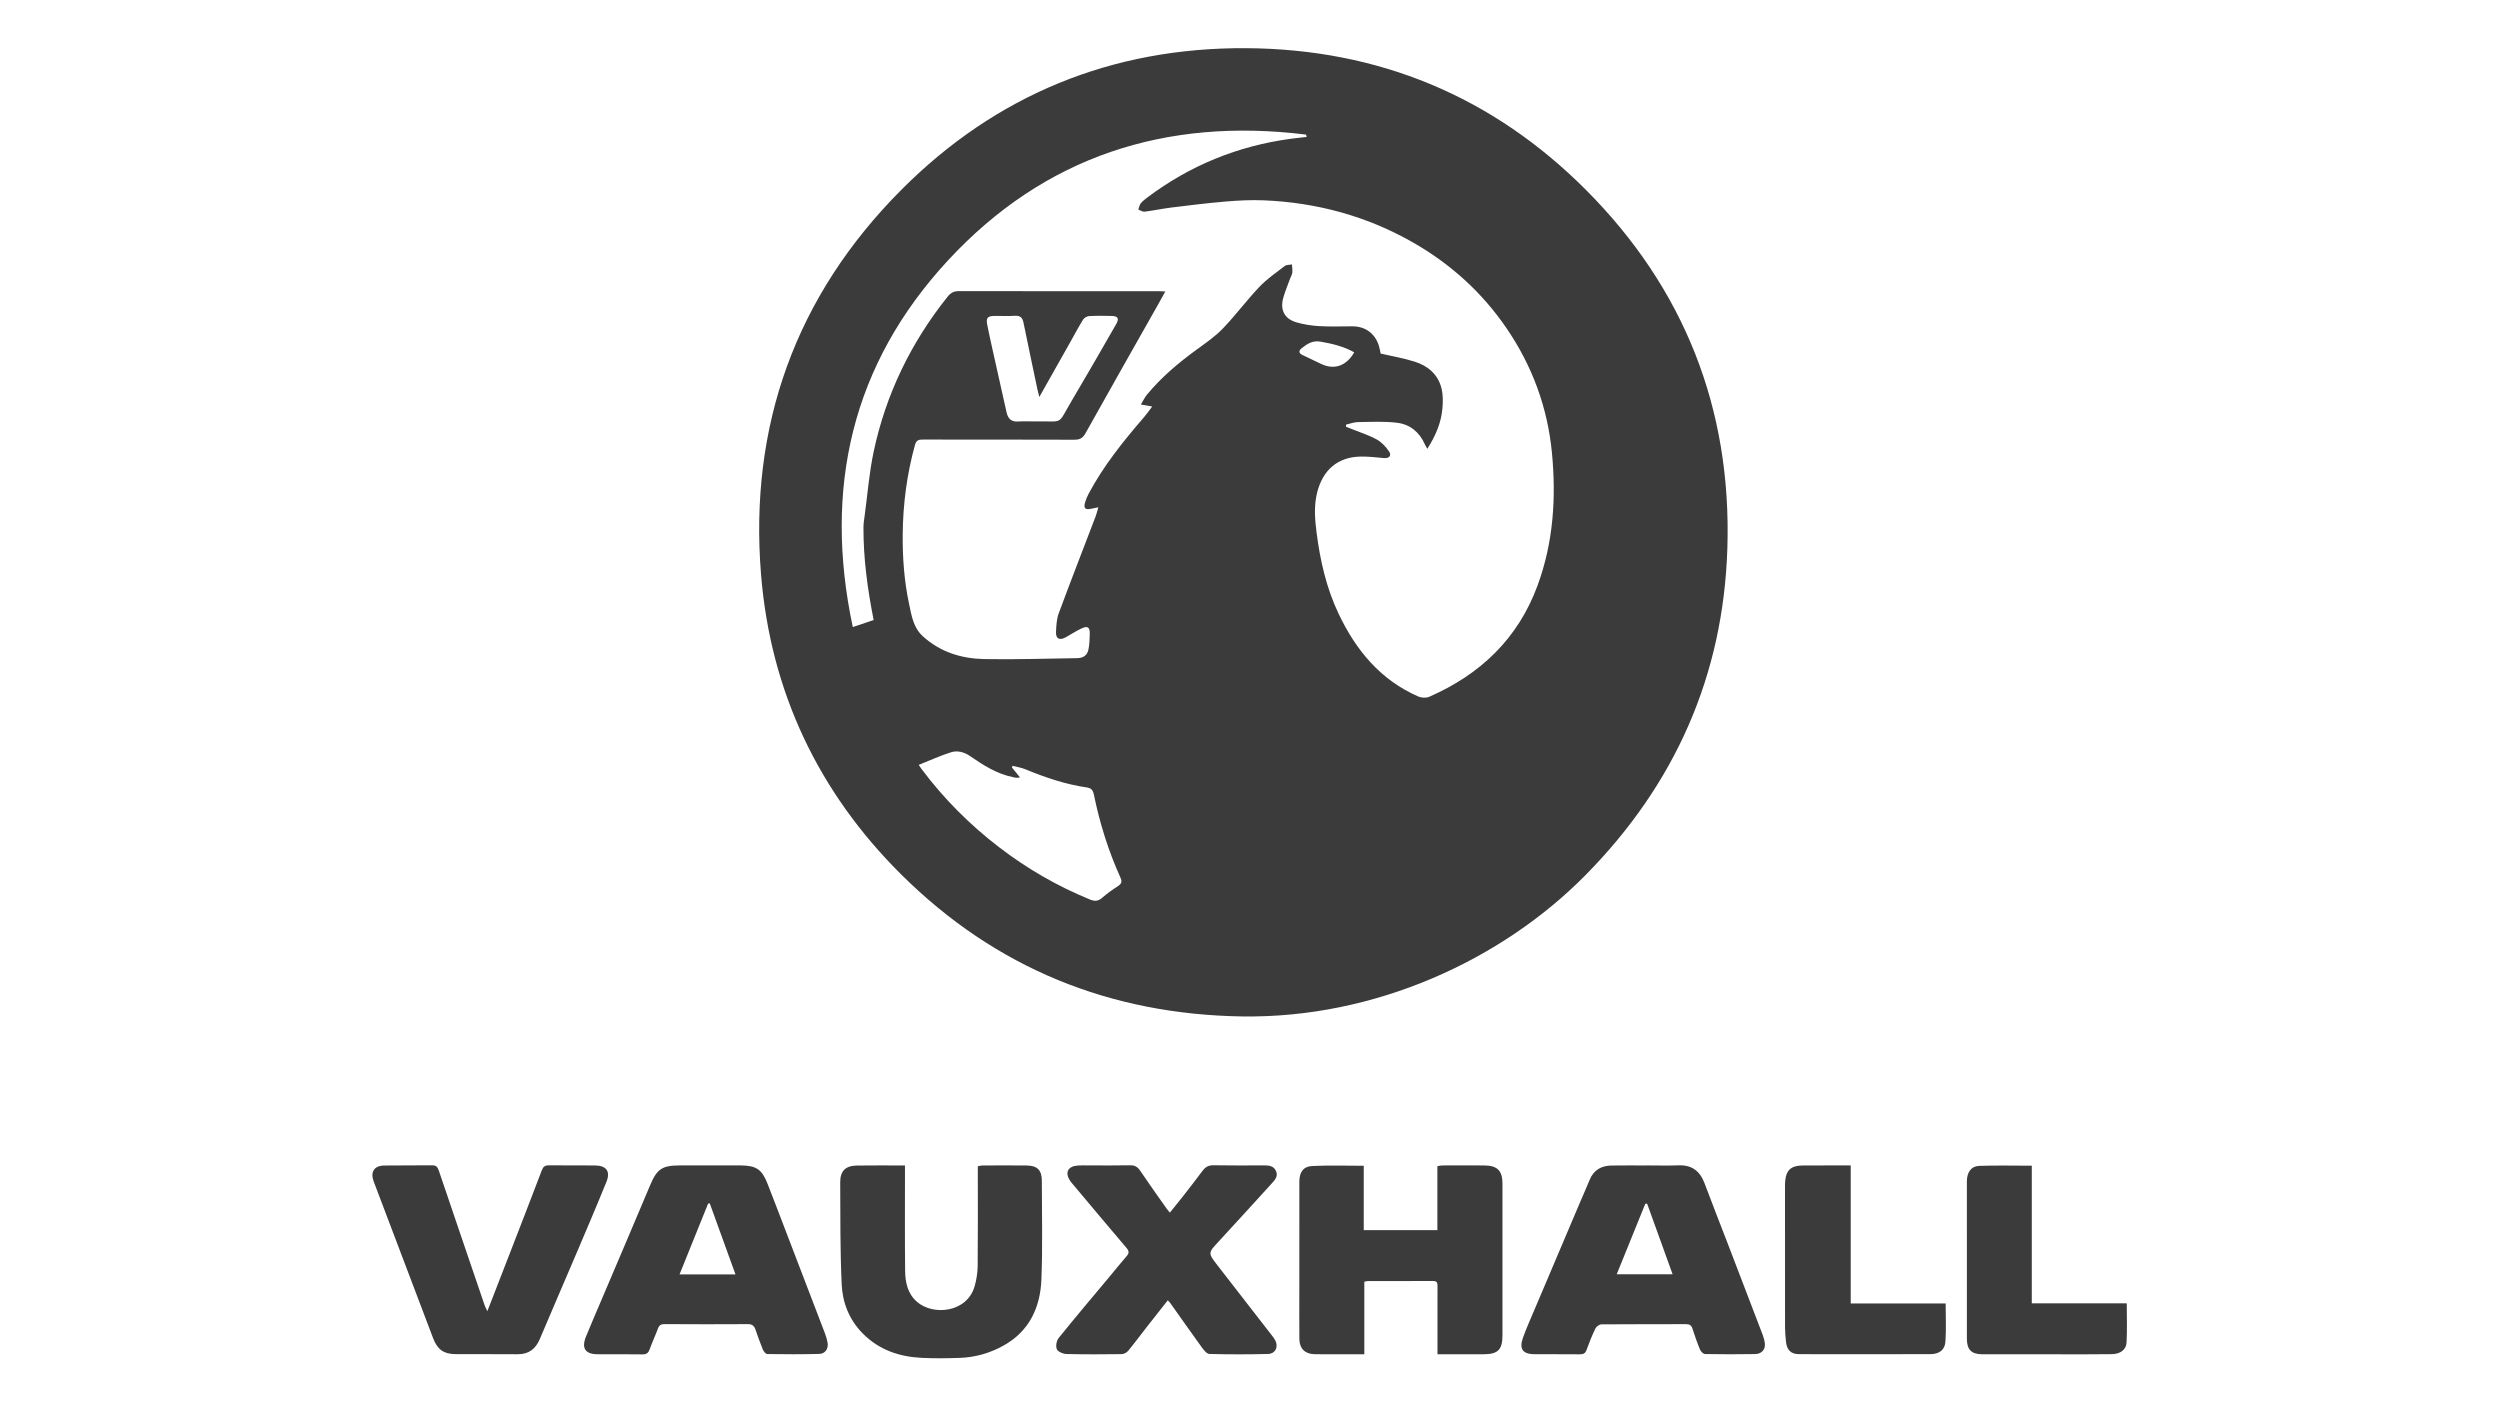
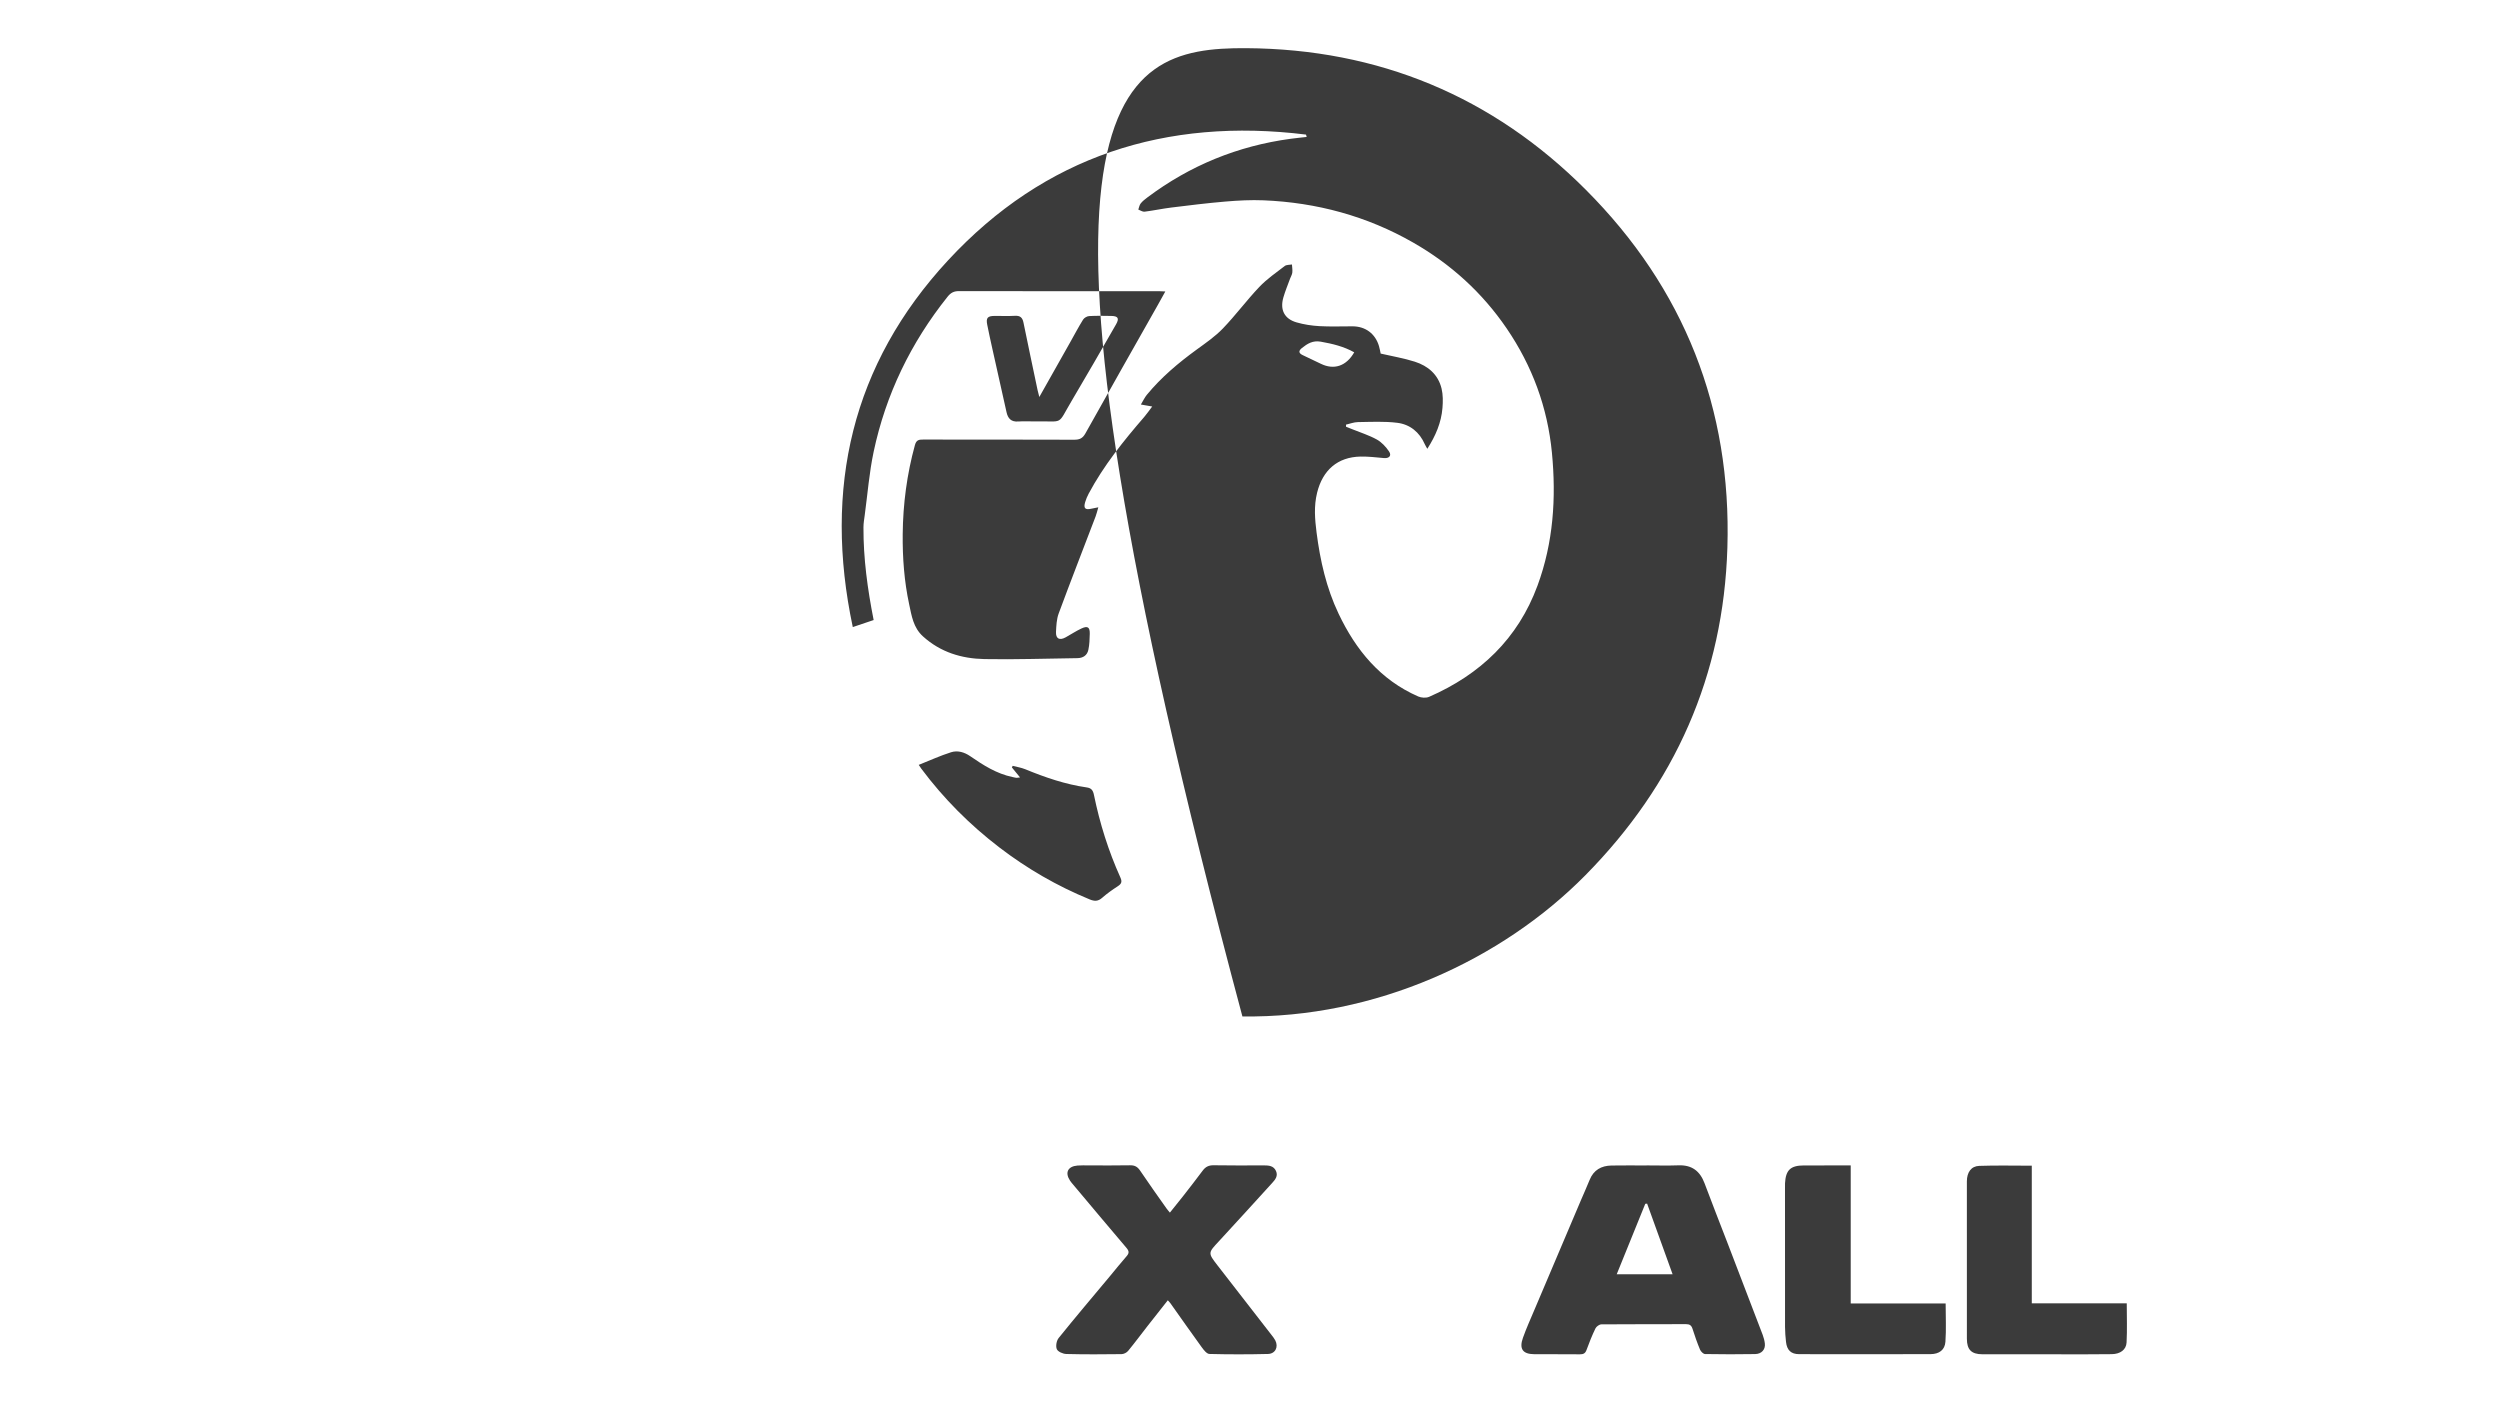
<svg xmlns="http://www.w3.org/2000/svg" id="Layer_2" data-name="Layer 2" viewBox="0 0 1920 1080">
  <defs>
    <style>
  .style-class {
    fill: #3b3b3b;
  }
  </style>
  </defs>
  <g id="Layer_1-2" data-name="Layer 1" transform="translate(286, 37)" class="style-class">
    <g>
-       <path d="m668.17,743.63c-101.69-1.52-189.52-37.11-261.83-108.83-63.93-63.41-100.52-140.84-107.84-230.33-9.36-114.39,26.6-214.19,107.67-295.63C478.76,35.93,567.99-.64,671.13,0c101.46.64,189.19,36.97,260.84,108.8,75.45,75.65,111.9,167.89,108.66,274.82-2.97,98.07-40.18,181.81-109.11,251.62-64.29,65.1-161.44,109.84-263.35,108.38Zm-59.19-556.8c-2.11,3.81-3.92,7.11-5.77,10.39-18.57,32.87-37.23,65.69-55.63,98.66-2.12,3.8-4.48,4.84-8.61,4.83-38.64-.16-77.28-.07-115.92-.13-3.22,0-5.28.18-6.39,4.24-6.16,22.41-9.16,45.26-9.38,68.39-.17,18.07,1.14,36.14,4.96,53.9,1.91,8.89,3.17,17.9,10.62,24.64,13.46,12.19,29.71,17.08,47.15,17.42,23.78.46,47.59-.43,71.39-.71,4.42-.05,7.54-2.17,8.45-6.34.87-4,.99-8.2,1.09-12.32.13-5.15-1.62-6.35-6.4-4.12-4.2,1.95-8.08,4.57-12.15,6.81-4.67,2.57-7.63,1.04-7.38-4.18.23-4.77.44-9.8,2.07-14.19,9.22-24.92,18.88-49.68,28.35-74.51.78-2.03,1.25-4.18,2.08-7-2.54.51-3.97.77-5.38,1.08-4.76,1.07-6.14-.35-4.71-5.11.67-2.22,1.58-4.4,2.67-6.44,11.51-21.57,26.72-40.47,42.62-58.86,2.06-2.39,3.85-5.02,6.18-8.09-3.4-.59-5.55-.97-8.7-1.52,1.83-3.03,2.92-5.44,4.55-7.42,11.07-13.46,24.26-24.56,38.31-34.78,6.97-5.07,14.21-10.05,20.14-16.22,9.78-10.17,18.22-21.62,27.94-31.85,5.78-6.08,12.84-10.97,19.54-16.11,1.35-1.04,3.67-.81,5.55-1.17.12,2.07.51,4.17.28,6.21-.18,1.6-1.15,3.1-1.72,4.66-1.76,4.84-3.77,9.61-5.18,14.55-2.68,9.42.82,16.34,10.12,19.04,5.66,1.64,11.65,2.55,17.55,2.89,8.47.48,16.98.15,25.48.15,9.91,0,17.52,5.67,20.32,15.21.64,2.17,1,4.42,1.29,5.72,9.2,2.13,17.91,3.57,26.23,6.23,10.17,3.25,17.93,9.86,20.54,20.65,1.15,4.74,1.09,9.94.69,14.86-.91,11.27-5.23,21.4-11.64,31.39-.86-1.55-1.48-2.49-1.93-3.51-4.07-9.3-11.39-15.23-21.1-16.45-9.97-1.25-20.18-.68-30.28-.55-3.05.04-6.09,1.27-9.14,1.95,0,.54.01,1.08.02,1.61,1.61.64,3.23,1.27,4.84,1.93,6.31,2.56,12.9,4.61,18.81,7.89,3.71,2.06,6.97,5.59,9.38,9.16,2.19,3.24.07,5.44-3.88,5.09-5.95-.53-11.92-1.26-17.87-1.16-17.83.3-29.22,10.49-33.5,27.79-2.56,10.35-1.69,20.5-.4,30.59,2.75,21.46,7.49,42.49,16.86,62.21,13.31,28.02,32.05,50.89,61.18,63.65,2.42,1.06,6.05,1.3,8.4.28,39.29-17.16,68.21-44.63,83.24-85.4,12.18-33.06,14.42-67.31,11.07-102.08-3.35-34.79-15.11-66.64-34.77-95.47-18.77-27.52-42.85-49.36-71.79-65.92-35.63-20.39-74.1-30.76-114.95-32.45-9.75-.4-19.59.14-29.32.96-13.86,1.17-27.68,2.89-41.49,4.59-6.88.85-13.68,2.33-20.55,3.19-1.51.19-3.19-1.05-4.79-1.63.59-1.59.83-3.45,1.84-4.71,1.43-1.79,3.32-3.25,5.18-4.65,32.74-24.57,69.44-39.52,109.99-45.01,4.09-.55,8.2-.95,12.3-1.41l-.51-1.81c-107.36-13.26-200.76,16.51-274.84,96.5-74.03,79.92-95.85,175.11-73.24,281.73,6.17-2.08,11.13-3.75,16.02-5.4-4.71-23.92-7.93-47.38-7.82-71.19.01-3.12.55-6.24.97-9.35,2.2-16.23,3.46-32.66,6.84-48.64,9.35-44.16,28.6-83.81,56.79-119.13,2.44-3.06,4.83-4.32,8.74-4.31,51.14.11,102.27.06,153.41.05,1.44,0,2.89.12,5.12.22Zm-189.4,363.59c1.14,1.69,1.56,2.36,2.04,3,17.14,22.92,37.18,43.02,59.87,60.39,21.35,16.35,44.48,29.71,69.41,39.94,3.61,1.48,6.37,1.57,9.48-1.17,3.73-3.28,7.83-6.2,12.01-8.9,2.86-1.85,3.59-3.39,2.06-6.79-9.19-20.36-15.83-41.58-20.31-63.44-.72-3.51-2-5.2-5.5-5.7-16.4-2.35-31.92-7.67-47.18-13.95-3.07-1.26-6.46-1.78-9.7-2.64-.22.4-.43.81-.65,1.21,1.96,2.41,3.93,4.81,6.28,7.69-1.61.18-2.27.36-2.9.29-.98-.11-1.94-.39-2.92-.59-12.18-2.54-22.4-9.08-32.42-15.99-4.52-3.12-9.67-4.63-14.68-3.05-8.3,2.62-16.27,6.28-24.89,9.71Zm92.62-282.52c-.59-2.33-.99-3.7-1.29-5.09-3.65-17.37-7.34-34.73-10.89-52.12-.76-3.74-2.5-5.38-6.48-5.15-5.15.3-10.32.06-15.48.08-5.64.02-6.92,1.45-5.85,6.85,1.19,6.02,2.51,12.02,3.84,18.01,3.64,16.36,7.34,32.7,10.96,49.06,1.08,4.9,3.58,7.58,9,7.17,4.31-.32,8.66.01,12.98-.07,22.63-.45,16.54,3.61,28.09-15.85,11.54-19.44,22.78-39.07,34.04-58.68,2.66-4.63,1.55-6.39-3.7-6.47-5.66-.09-11.34-.22-16.98.11-1.63.1-3.79,1.35-4.64,2.73-3.51,5.64-6.6,11.54-9.87,17.34-7.74,13.73-15.49,27.46-23.74,42.09Zm241.85-34.32c-8.05-4.51-16.74-6.59-25.74-8.18-6.06-1.08-10.22,1.52-14.43,4.87-2.73,2.18-2.6,3.99.67,5.5,4.67,2.17,9.31,4.4,13.94,6.65,10.05,4.89,19.48,1.78,25.56-8.84Z" />
-       <path d="m259.33,858.04c7.83,0,15.66-.05,23.48.01,12.02.09,16.33,2.99,20.7,14.15,5.27,13.47,10.4,26.99,15.58,40.49,9.53,24.83,19.06,49.65,28.54,74.5.88,2.31,1.58,4.73,1.98,7.16.73,4.44-1.86,8.35-6.34,8.46-13.31.34-26.64.3-39.96.1-1.18-.02-2.83-1.98-3.41-3.4-2.1-5.05-3.9-10.24-5.7-15.41-.98-2.82-2.47-4.18-5.8-4.16-21.32.15-42.64.11-63.95-.02-2.77-.02-4.18.8-5.14,3.41-1.95,5.3-4.4,10.42-6.29,15.74-1.03,2.9-2.37,4.16-5.67,4.1-11.49-.22-22.98-.04-34.47-.11-9.46-.06-12.47-4.67-8.82-13.61,3.71-9.08,7.6-18.08,11.44-27.11,12.54-29.53,25.19-59.01,37.6-88.59,5.43-12.95,9.12-15.7,23.25-15.71,7.66,0,15.32,0,22.98,0Zm-23.44,83.71h42.96c-6.75-18.65-13.25-36.62-19.76-54.6-.43.09-.86.19-1.29.28-7.21,17.88-14.43,35.77-21.91,54.31Z" />
+       <path d="m668.17,743.63C478.76,35.93,567.99-.64,671.13,0c101.46.64,189.19,36.97,260.84,108.8,75.45,75.65,111.9,167.89,108.66,274.82-2.97,98.07-40.18,181.81-109.11,251.62-64.29,65.1-161.44,109.84-263.35,108.38Zm-59.19-556.8c-2.11,3.81-3.92,7.11-5.77,10.39-18.57,32.87-37.23,65.69-55.63,98.66-2.12,3.8-4.48,4.84-8.61,4.83-38.64-.16-77.28-.07-115.92-.13-3.22,0-5.28.18-6.39,4.24-6.16,22.41-9.16,45.26-9.38,68.39-.17,18.07,1.14,36.14,4.96,53.9,1.91,8.89,3.17,17.9,10.62,24.64,13.46,12.19,29.71,17.08,47.15,17.42,23.78.46,47.59-.43,71.39-.71,4.42-.05,7.54-2.17,8.45-6.34.87-4,.99-8.2,1.09-12.32.13-5.15-1.62-6.35-6.4-4.12-4.2,1.95-8.08,4.57-12.15,6.81-4.67,2.57-7.63,1.04-7.38-4.18.23-4.77.44-9.8,2.07-14.19,9.22-24.92,18.88-49.68,28.35-74.51.78-2.03,1.25-4.18,2.08-7-2.54.51-3.97.77-5.38,1.08-4.76,1.07-6.14-.35-4.71-5.11.67-2.22,1.58-4.4,2.67-6.44,11.51-21.57,26.72-40.47,42.62-58.86,2.06-2.39,3.85-5.02,6.18-8.09-3.4-.59-5.55-.97-8.7-1.52,1.83-3.03,2.92-5.44,4.55-7.42,11.07-13.46,24.26-24.56,38.31-34.78,6.97-5.07,14.21-10.05,20.14-16.22,9.78-10.17,18.22-21.62,27.94-31.85,5.78-6.08,12.84-10.97,19.54-16.11,1.35-1.04,3.67-.81,5.55-1.17.12,2.07.51,4.17.28,6.21-.18,1.6-1.15,3.1-1.72,4.66-1.76,4.84-3.77,9.61-5.18,14.55-2.68,9.42.82,16.34,10.12,19.04,5.66,1.64,11.65,2.55,17.55,2.89,8.47.48,16.98.15,25.48.15,9.91,0,17.52,5.67,20.32,15.21.64,2.17,1,4.42,1.29,5.72,9.2,2.13,17.91,3.57,26.23,6.23,10.17,3.25,17.93,9.86,20.54,20.65,1.15,4.74,1.09,9.94.69,14.86-.91,11.27-5.23,21.4-11.64,31.39-.86-1.55-1.48-2.49-1.93-3.51-4.07-9.3-11.39-15.23-21.1-16.45-9.97-1.25-20.18-.68-30.28-.55-3.05.04-6.09,1.27-9.14,1.95,0,.54.01,1.08.02,1.61,1.61.64,3.23,1.27,4.84,1.93,6.31,2.56,12.9,4.61,18.81,7.89,3.71,2.06,6.97,5.59,9.38,9.16,2.19,3.24.07,5.44-3.88,5.09-5.95-.53-11.92-1.26-17.87-1.16-17.83.3-29.22,10.49-33.5,27.79-2.56,10.35-1.69,20.5-.4,30.59,2.75,21.46,7.49,42.49,16.86,62.21,13.31,28.02,32.05,50.89,61.18,63.65,2.42,1.06,6.05,1.3,8.4.28,39.29-17.16,68.21-44.63,83.24-85.4,12.18-33.06,14.42-67.31,11.07-102.08-3.35-34.79-15.11-66.64-34.77-95.47-18.77-27.52-42.85-49.36-71.79-65.92-35.63-20.39-74.1-30.76-114.95-32.45-9.75-.4-19.59.14-29.32.96-13.86,1.17-27.68,2.89-41.49,4.59-6.88.85-13.68,2.33-20.55,3.19-1.51.19-3.19-1.05-4.79-1.63.59-1.59.83-3.45,1.84-4.71,1.43-1.79,3.32-3.25,5.18-4.65,32.74-24.57,69.44-39.52,109.99-45.01,4.09-.55,8.2-.95,12.3-1.41l-.51-1.81c-107.36-13.26-200.76,16.51-274.84,96.5-74.03,79.92-95.85,175.11-73.24,281.73,6.17-2.08,11.13-3.75,16.02-5.4-4.71-23.92-7.93-47.38-7.82-71.19.01-3.12.55-6.24.97-9.35,2.2-16.23,3.46-32.66,6.84-48.64,9.35-44.16,28.6-83.81,56.79-119.13,2.44-3.06,4.83-4.32,8.74-4.31,51.14.11,102.27.06,153.41.05,1.44,0,2.89.12,5.12.22Zm-189.4,363.59c1.14,1.69,1.56,2.36,2.04,3,17.14,22.92,37.18,43.02,59.87,60.39,21.35,16.35,44.48,29.71,69.41,39.94,3.61,1.48,6.37,1.57,9.48-1.17,3.73-3.28,7.83-6.2,12.01-8.9,2.86-1.85,3.59-3.39,2.06-6.79-9.19-20.36-15.83-41.58-20.31-63.44-.72-3.51-2-5.2-5.5-5.7-16.4-2.35-31.92-7.67-47.18-13.95-3.07-1.26-6.46-1.78-9.7-2.64-.22.4-.43.81-.65,1.21,1.96,2.41,3.93,4.81,6.28,7.69-1.61.18-2.27.36-2.9.29-.98-.11-1.94-.39-2.92-.59-12.18-2.54-22.4-9.08-32.42-15.99-4.52-3.12-9.67-4.63-14.68-3.05-8.3,2.62-16.27,6.28-24.89,9.71Zm92.62-282.52c-.59-2.33-.99-3.7-1.29-5.09-3.65-17.37-7.34-34.73-10.89-52.12-.76-3.74-2.5-5.38-6.48-5.15-5.15.3-10.32.06-15.48.08-5.64.02-6.92,1.45-5.85,6.85,1.19,6.02,2.51,12.02,3.84,18.01,3.64,16.36,7.34,32.7,10.96,49.06,1.08,4.9,3.58,7.58,9,7.17,4.31-.32,8.66.01,12.98-.07,22.63-.45,16.54,3.61,28.09-15.85,11.54-19.44,22.78-39.07,34.04-58.68,2.66-4.63,1.55-6.39-3.7-6.47-5.66-.09-11.34-.22-16.98.11-1.63.1-3.79,1.35-4.64,2.73-3.51,5.64-6.6,11.54-9.87,17.34-7.74,13.73-15.49,27.46-23.74,42.09Zm241.85-34.32c-8.05-4.51-16.74-6.59-25.74-8.18-6.06-1.08-10.22,1.52-14.43,4.87-2.73,2.18-2.6,3.99.67,5.5,4.67,2.17,9.31,4.4,13.94,6.65,10.05,4.89,19.48,1.78,25.56-8.84Z" />
      <path d="m978.57,858.04c8.16,0,16.33.24,24.48-.06,10.26-.39,16.52,4.34,20.04,13.77,5.69,15.26,11.69,30.4,17.54,45.61,9.06,23.58,18.11,47.16,27.1,70.77.82,2.15,1.42,4.45,1.68,6.73.52,4.55-2.48,7.99-7.46,8.07-12.82.21-25.65.22-38.46-.02-1.35-.02-3.27-1.95-3.88-3.43-2.18-5.21-4.03-10.56-5.75-15.94-.85-2.65-2.19-3.6-5.02-3.59-21.65.1-43.3-.03-64.95.16-1.57.01-3.86,1.63-4.57,3.1-2.6,5.38-4.83,10.95-6.87,16.57-.98,2.71-2.5,3.37-5.18,3.34-11.66-.13-23.31,0-34.97-.09-8.84-.07-11.72-4.06-8.67-12.6,2.56-7.19,5.71-14.18,8.69-21.22,11.86-28.01,23.76-56,35.65-84,2.27-5.35,4.7-10.65,6.87-16.04,3.06-7.61,8.96-10.89,16.77-11.04,8.99-.17,17.98-.04,26.98-.04v-.06Zm.42,29.34c-.47.05-.94.1-1.42.15-7.25,17.88-14.5,35.77-21.94,54.12h42.93c-6.71-18.59-13.14-36.43-19.58-54.27Z" />
-       <path d="m817.98,1003.08c0-9.03,0-17.31,0-25.6,0-8.82-.03-17.64.02-26.47.01-2.34-.04-4.22-3.3-4.2-16.78.1-33.56.05-50.34.07-.64,0-1.27.23-2.56.48v55.72c-8.1,0-15.54,0-22.99,0-5.16,0-10.33.06-15.48-.08-7.21-.2-11.36-4.39-11.42-11.68-.11-12.48-.03-24.97-.03-37.45,0-27.8-.02-55.6.02-83.39,0-7.19,2.98-11.64,9.94-11.99,13.06-.64,26.18-.18,39.52-.18v49.43h56.54v-49.12c1.59-.24,2.68-.55,3.78-.56,10.82-.03,21.65-.11,32.47.01,9.92.11,13.74,4.11,13.74,14.06,0,38.78.01,77.57,0,116.35,0,11.14-3.45,14.57-14.62,14.59-11.47.02-22.95,0-35.27,0Z" />
-       <path d="m409.02,858.08c0,2.57,0,4.52,0,6.48,0,24.8-.15,49.6.12,74.4.09,8.93,1.9,17.6,9.2,23.92,12.42,10.75,38.34,8.22,44.15-11.97,1.45-5.04,2.3-10.43,2.36-15.66.25-23.63.11-47.27.11-70.9,0-1.81,0-3.62,0-5.69,1.42-.24,2.51-.58,3.61-.58,11.32-.03,22.64-.11,33.97.02,8.07.09,11.58,3.6,11.59,11.66.03,25.3.67,50.63-.33,75.89-.85,21.29-9.14,39.46-28.69,50.52-10.55,5.97-22.05,9.29-34.2,9.69-9.65.32-19.33.44-28.96-.02-17.28-.83-32.88-6.1-45.39-18.76-10.35-10.47-15.51-23.58-16.15-37.69-1.19-26.07-1.01-52.2-1.13-78.31-.04-8.89,4.08-12.82,12.93-12.95,11.97-.18,23.95-.05,36.85-.05Z" />
      <path d="m612.48,894.3c3.51-4.37,6.84-8.42,10.06-12.56,5.11-6.55,10.21-13.11,15.18-19.77,2.17-2.9,4.67-4.11,8.44-4.04,12.82.25,25.65.11,38.47.09,3.79,0,7.53.27,9.33,4.29,1.73,3.85-.53,6.6-2.97,9.27-13.58,14.84-27.02,29.81-40.72,44.54-8.49,9.12-8.72,9.01-1.26,18.65,13.82,17.87,27.71,35.69,41.56,53.54,1.02,1.31,2.08,2.63,2.84,4.09,2.62,5.03.08,10.31-5.63,10.45-14.98.37-29.98.39-44.96-.01-2.04-.06-4.38-3.08-5.92-5.2-8.11-11.16-16.01-22.47-24-33.72-.46-.65-1.05-1.2-2.02-2.3-5.41,6.86-10.63,13.43-15.79,20.05-4.91,6.29-9.65,12.71-14.72,18.85-1.09,1.32-3.28,2.43-4.98,2.45-14.15.18-28.32.27-42.46-.1-2.58-.07-6.46-1.75-7.3-3.72-.98-2.31-.23-6.52,1.43-8.57,12.92-16.04,26.25-31.75,39.45-47.57,4.25-5.1,8.39-10.31,12.77-15.3,2.09-2.38,1.83-3.99-.18-6.36-13.68-16.06-27.21-32.25-40.78-48.4-.85-1.02-1.75-2.01-2.48-3.11-4.15-6.21-1.84-11.05,5.65-11.7,2.81-.24,5.66-.1,8.49-.11,10.66,0,21.32.14,31.98-.08,3.61-.07,5.71,1.2,7.71,4.17,6.57,9.8,13.47,19.39,20.26,29.04.65.93,1.44,1.77,2.55,3.13Z" />
-       <path d="m88.29,969.99c6.25-16.11,12.03-30.95,17.78-45.8,8.04-20.77,16.11-41.53,24.02-62.34,1.04-2.75,2.34-3.92,5.38-3.88,11.82.16,23.65-.03,35.47.1,8.77.09,12.07,4.53,8.81,12.57-7.56,18.64-15.47,37.13-23.34,55.64-9.24,21.72-18.66,43.37-27.84,65.11-3.28,7.77-8.63,11.77-17.24,11.67-15.82-.17-31.64.01-47.46-.08-9.22-.05-14.01-3.68-17.26-12.28-15.17-40.1-30.38-80.18-45.59-120.26-2.77-7.29.24-12.19,8.06-12.32,12.32-.2,24.65.02,36.97-.16,3.34-.05,4.23,1.91,5.07,4.39,6.35,18.73,12.72,37.46,19.09,56.18,5.35,15.74,10.71,31.48,16.09,47.21.36,1.05.94,2.02,1.99,4.25Z" />
      <path d="m1135.35,858.04v106.04h72.91c0,10.19.5,19.82-.17,29.36-.44,6.33-4.81,9.51-11.42,9.53-33.65.09-67.3.09-100.95.02-6.23-.01-9.36-3.07-10.06-9.4-.42-3.79-.74-7.61-.75-11.42-.06-35.47-.03-70.94-.03-106.41,0-1.33-.05-2.67.02-4,.55-10.13,4.17-13.64,14.34-13.7,11.63-.07,23.25-.02,36.11-.02Z" />
      <path d="m1347.35,963.95c0,10.55.38,20.34-.14,30.08-.3,5.63-4.9,8.87-11.38,8.96-12.49.17-24.98.1-37.47.11-20.65,0-41.3.04-61.95-.03-8.34-.03-11.83-3.5-11.84-11.91-.05-40.29-.05-80.58-.01-120.86,0-6.93,3.29-11.69,9.47-11.91,13.27-.47,26.56-.14,40.38-.14v105.72h72.94Z" />
    </g>
  </g>
</svg>